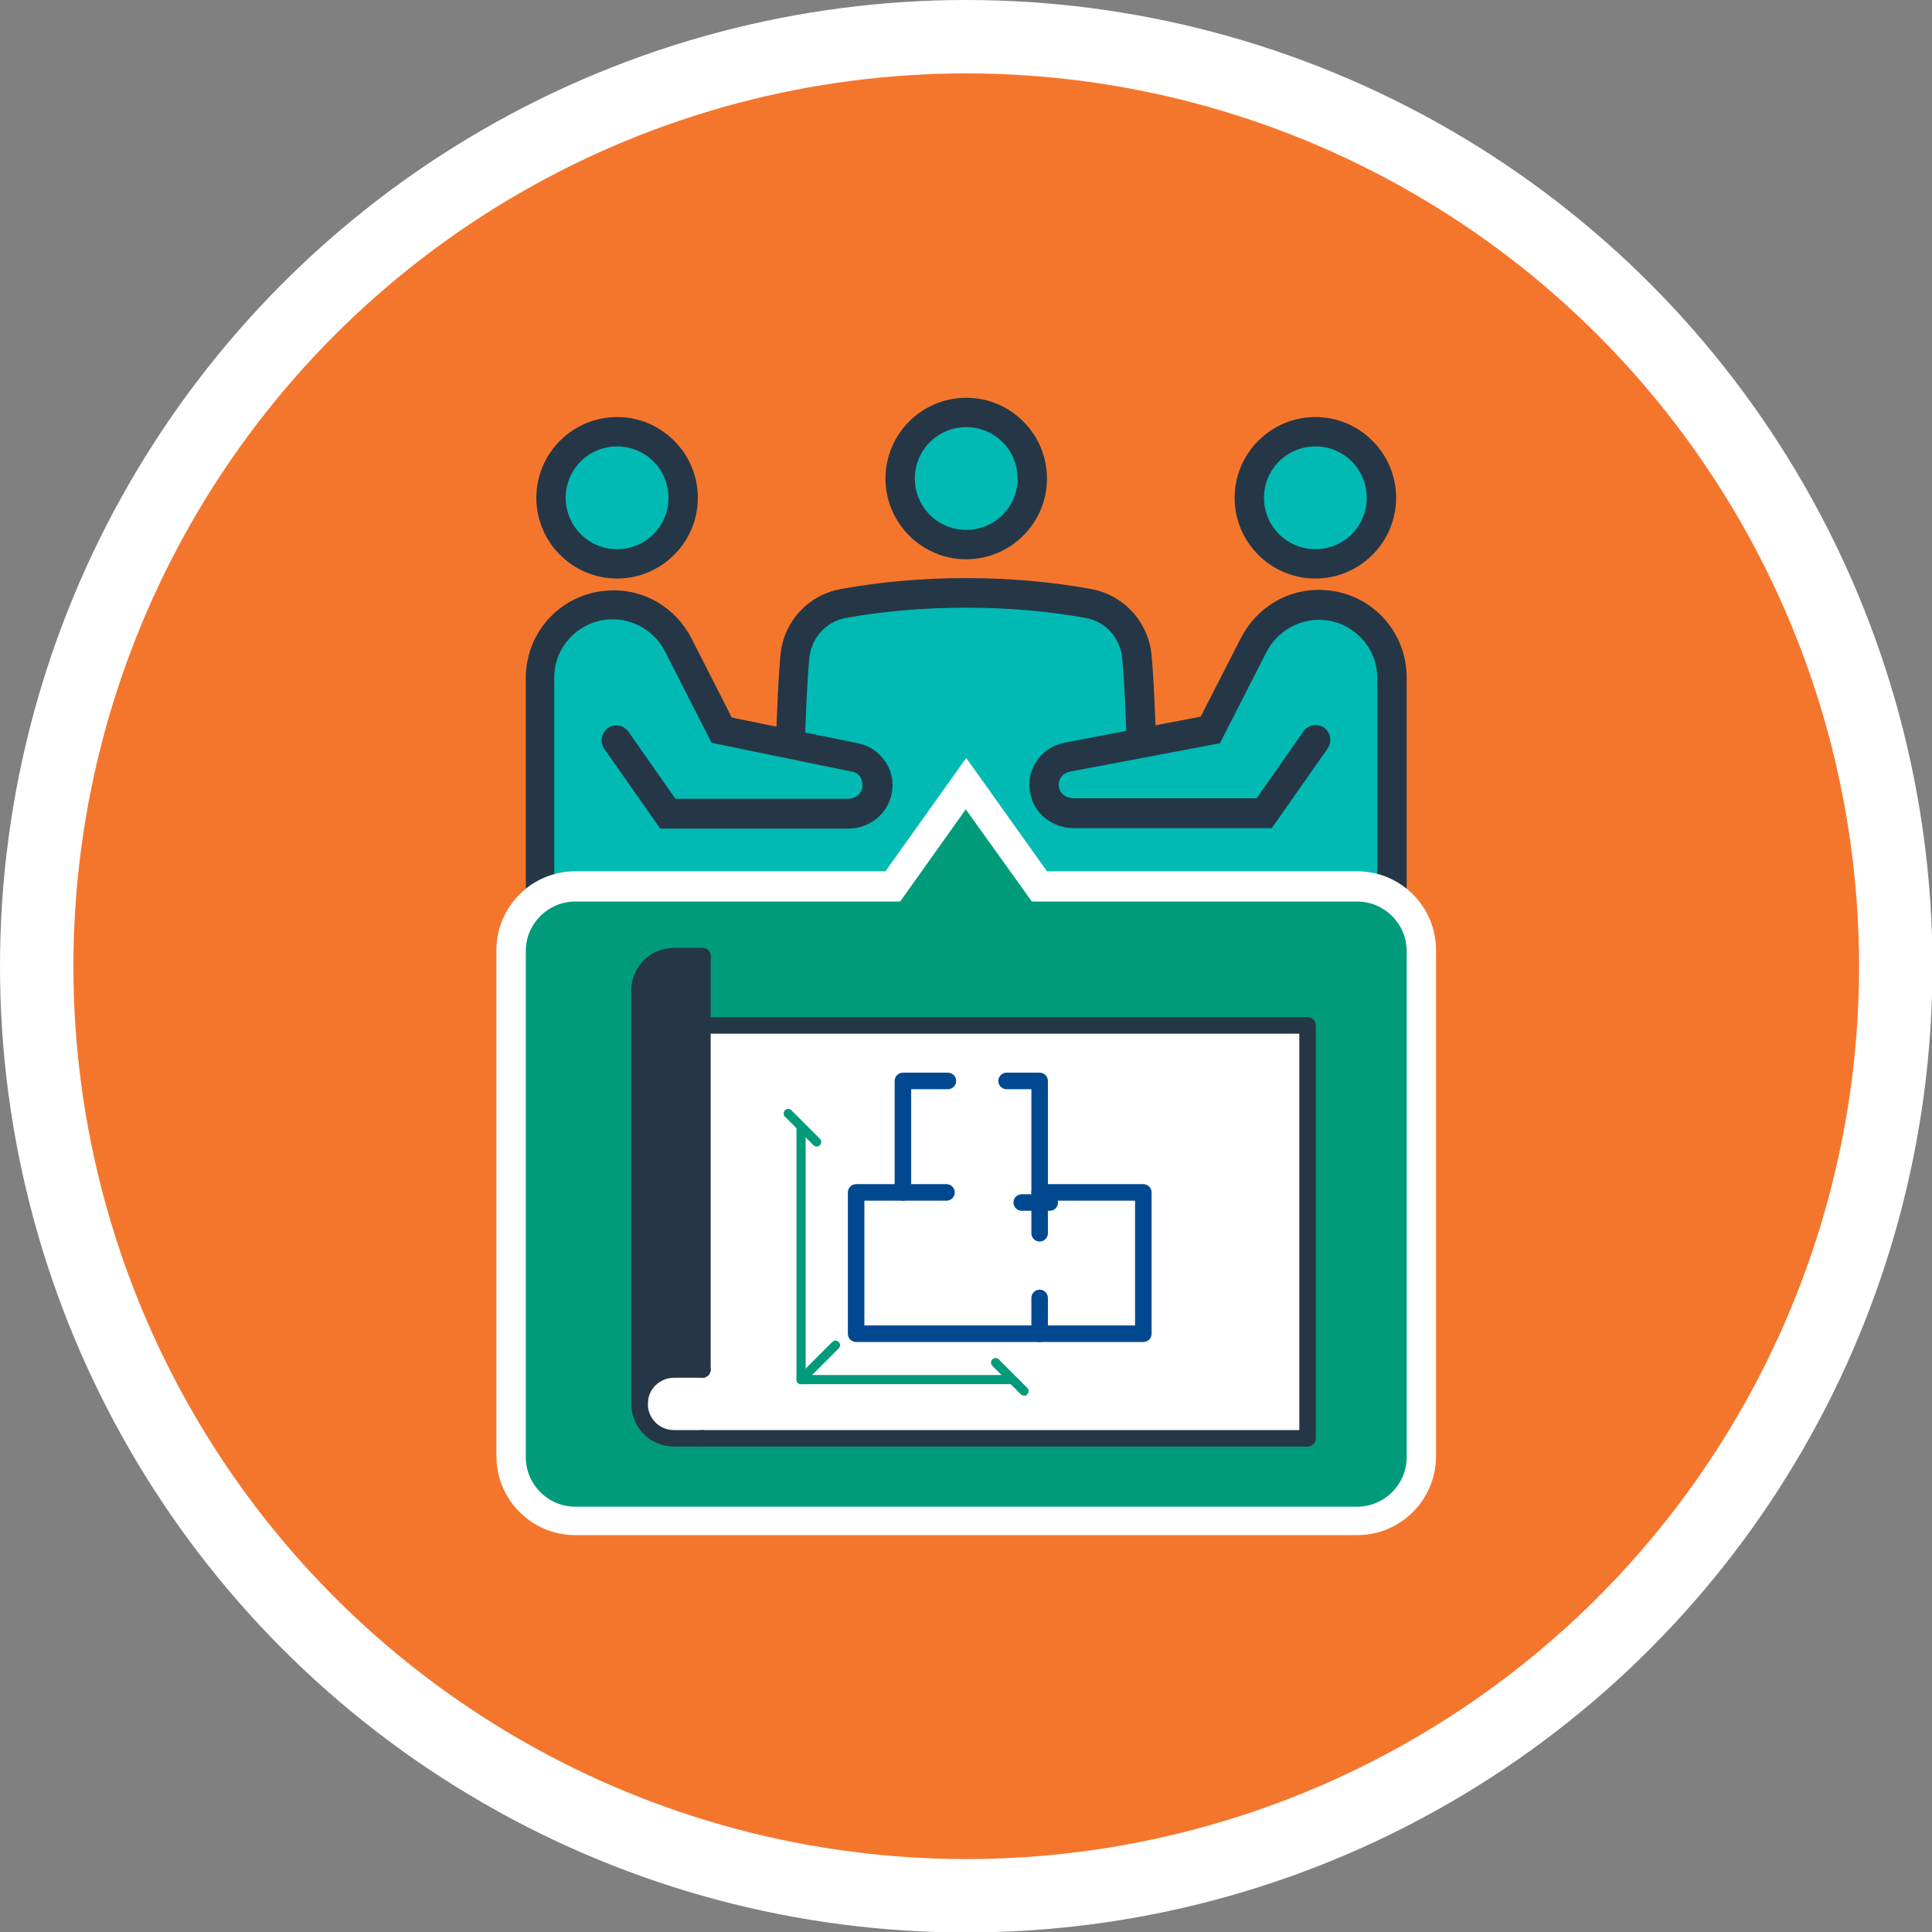
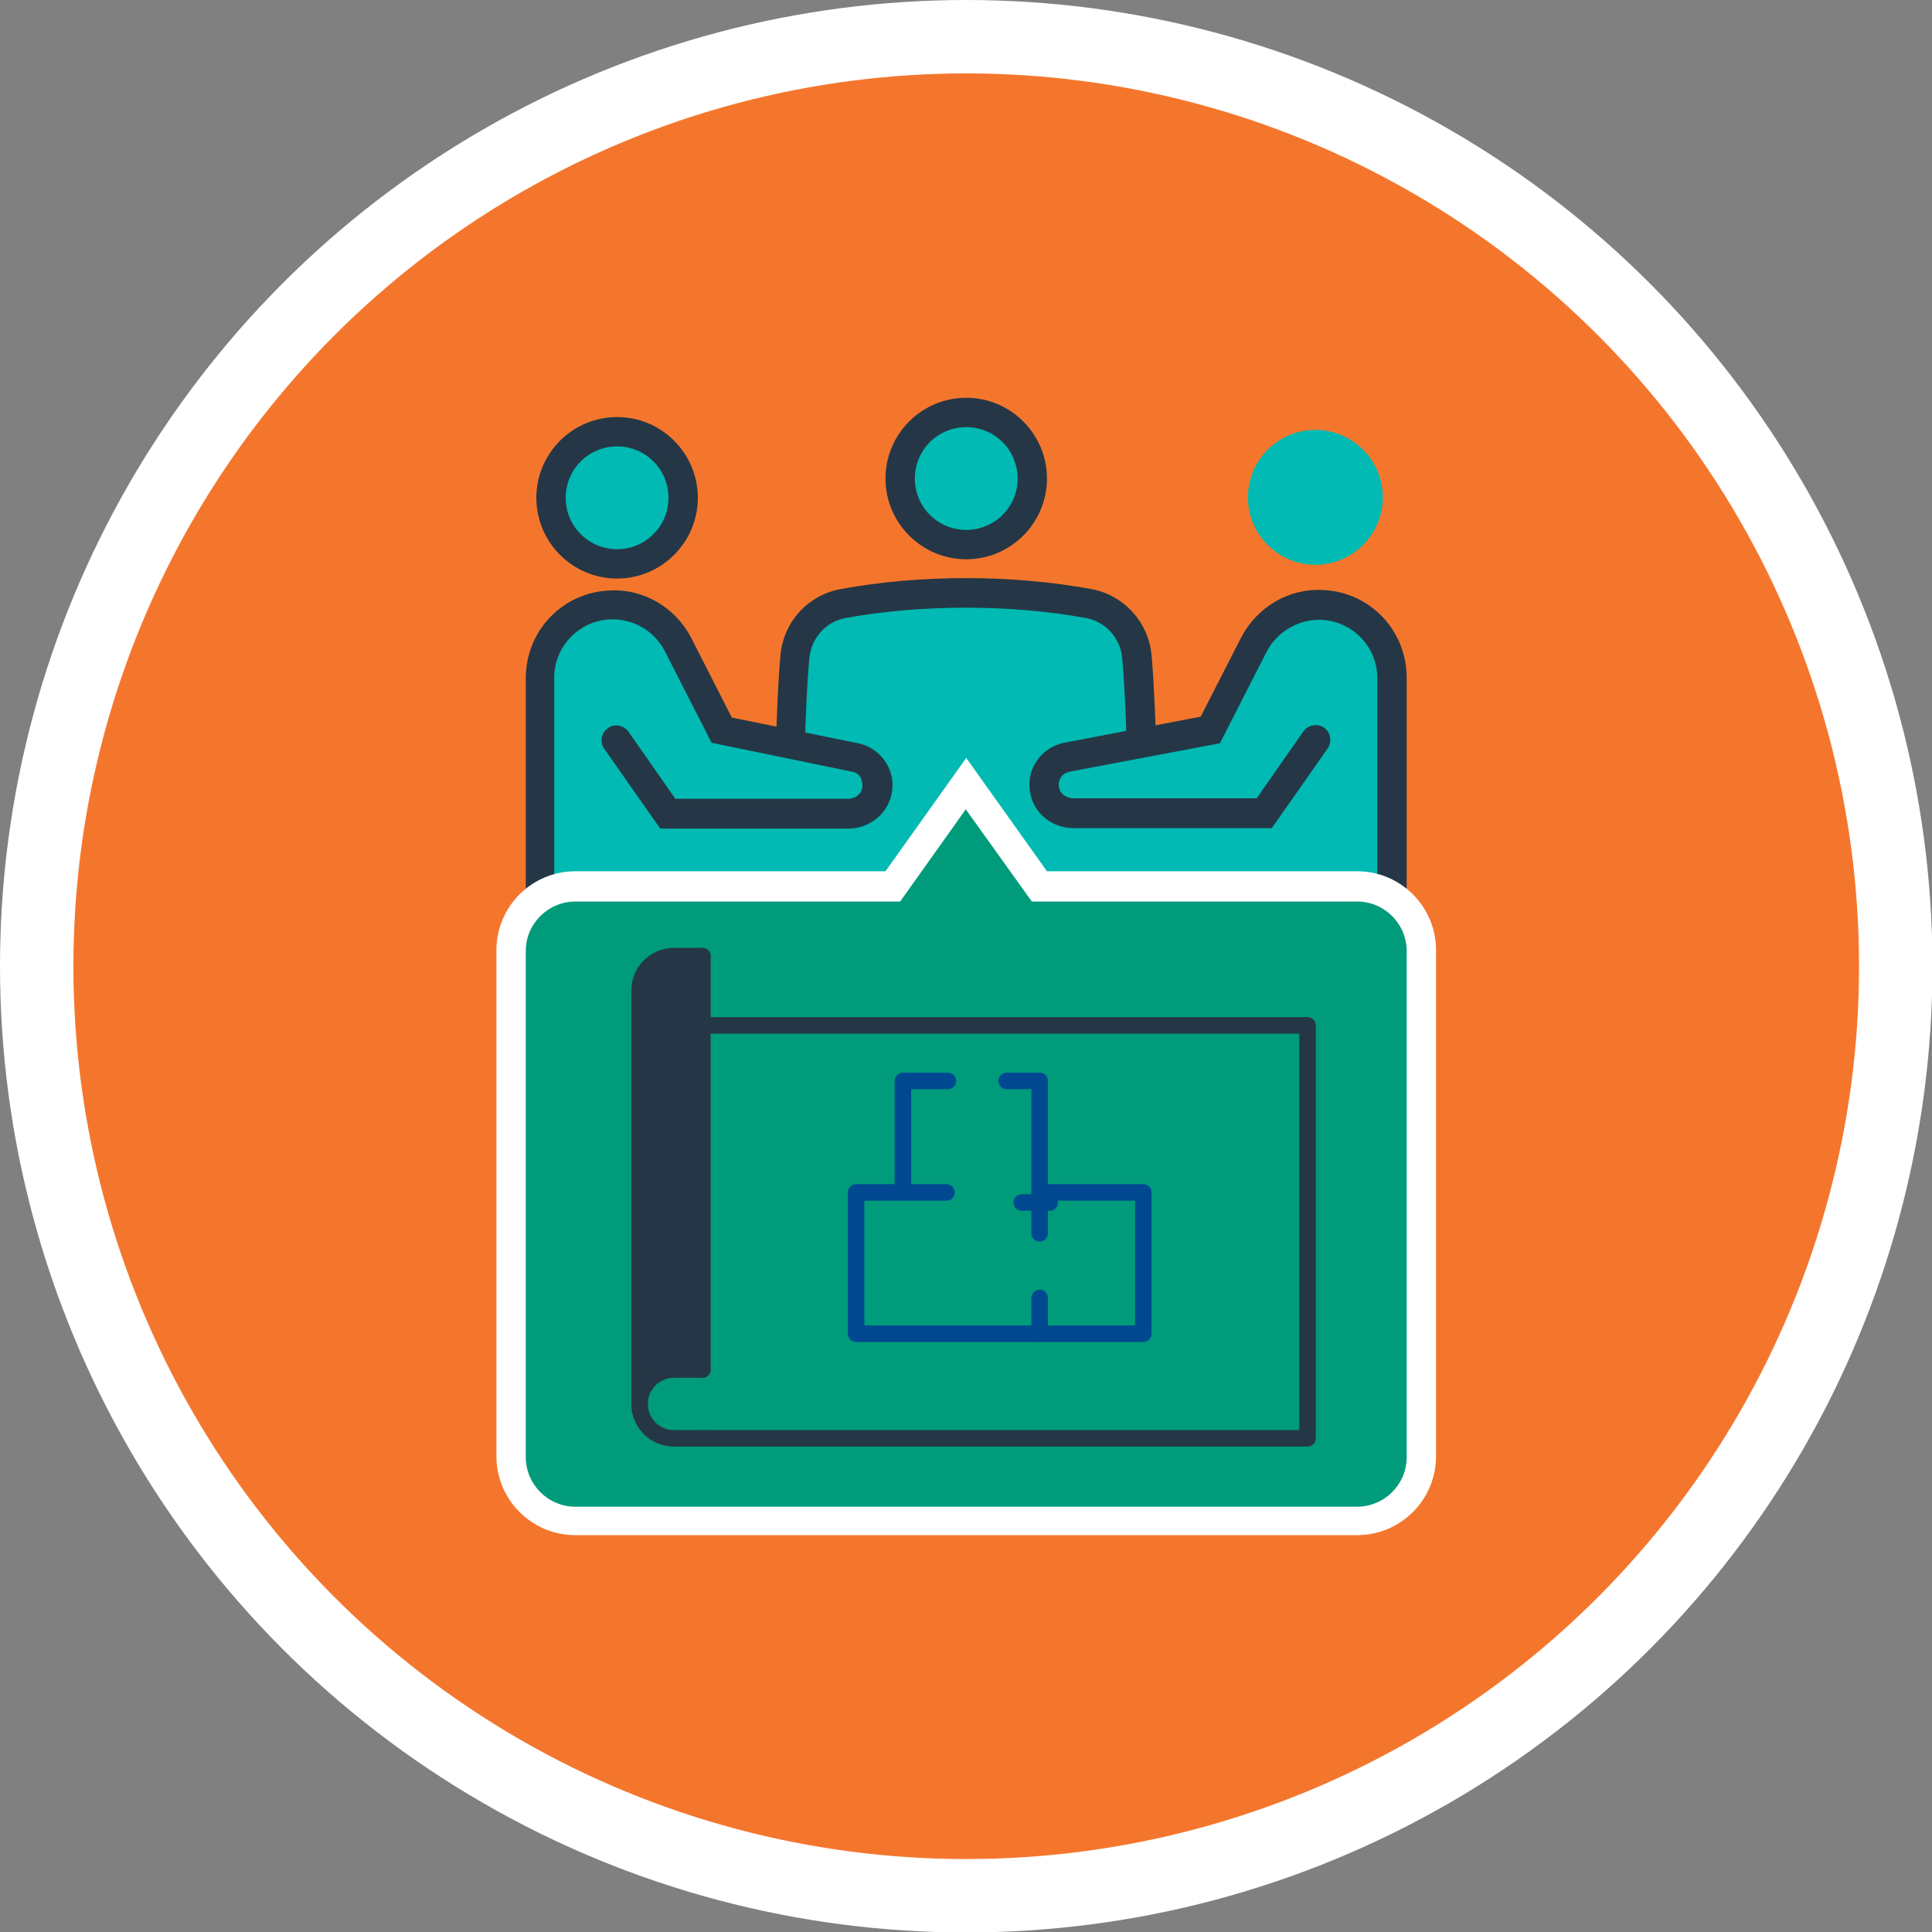
<svg xmlns="http://www.w3.org/2000/svg" id="Layer_2" viewBox="0 0 421.1 421.1">
  <rect x="0" y="0" width="421.1" height="421.1" fill="#808080" stroke="none" />
  <g id="Layer_1-2">
    <g>
      <path d="M413.1,210.6c0,111.9-90.7,202.6-202.6,202.6S8,322.5,8,210.6,98.7,8,210.6,8s202.6,90.7,202.6,202.6" fill="#f4762d" />
      <circle cx="210.6" cy="210.6" r="202.6" fill="none" stroke="#fff" stroke-miterlimit="10" stroke-width="16" />
    </g>
    <g>
      <polygon points="123.1 134.6 134.8 132.6 143.3 134.4 148.1 141.1 157.2 158.6 171.7 162.3 174.3 138.9 180.1 132.4 203.1 129.2 217.4 129.4 238.6 131.6 245.4 136.5 247.7 145.9 248.9 161.6 264.2 159.2 273.9 140.7 278.5 134.8 285.1 132.4 291.8 133.4 298.4 136.1 302.3 142.5 303.3 192.9 116.9 194.1 117.3 143.5 123.1 134.6" fill="#00bab3" />
      <path d="M149.4,108c0,8.1-6.6,14.7-14.7,14.7s-14.7-6.6-14.7-14.7,6.6-14.7,14.7-14.7,14.7,6.6,14.7,14.7" fill="#00bab3" />
      <path d="M301.4,108.4c0,8.1-6.6,14.7-14.7,14.7s-14.7-6.6-14.7-14.7,6.6-14.7,14.7-14.7,14.7,6.6,14.7,14.7" fill="#00bab3" />
      <path d="M225.2,103.9c0,8.1-6.6,14.7-14.7,14.7s-14.7-6.6-14.7-14.7,6.6-14.7,14.7-14.7,14.7,6.6,14.7,14.7" fill="#00bab3" />
      <path d="M295,193.3h-68.4l-16-22.4-16,22.4H124.6c-7.7,0-14,6.2-14,14v110.3c0,7.7,6.2,14,14,14h170.4c7.7,0,14-6.2,14-14v-110.3c0-7.7-6.2-14-14-14" fill="#009b7a" />
      <path d="M134.5,126.1c-9.7,0-17.6-7.9-17.6-17.6s7.9-17.6,17.6-17.6,17.6,7.9,17.6,17.6-7.9,17.6-17.6,17.6m0-28.8c-6.2,0-11.2,5-11.2,11.2s5,11.2,11.2,11.2,11.2-5,11.2-11.2-5-11.2-11.2-11.2" fill="#253746" />
      <path d="M117.8,196.5c-1.8,0-3.2-1.4-3.2-3.2v-45.5c0-10.3,8-18.7,18.3-19.1,7.5-.4,14.4,3.8,17.8,10.4l8.8,17.3,27.5,5.6c2.5,.5,4.7,2,6.1,4.2,1.4,2.2,1.8,4.8,1.1,7.4-1.1,4.1-4.9,7-9.3,7h-41l-12.2-17.4c-1-1.4-.7-3.4,.8-4.5,1.4-1,3.4-.7,4.5,.8l10.2,14.6h37.6c1.5,0,2.8-.9,3.1-2.2,.2-.8,0-1.7-.3-2.4-.4-.7-1.1-1.2-1.9-1.3l-30.6-6.3-10.2-20c-2.3-4.4-6.9-7.1-11.9-6.9-6.8,.3-12.2,5.9-12.2,12.7v45.5c0,1.8-1.4,3.2-3.2,3.2" fill="#253746" />
-       <path d="M286.7,126.1c-9.7,0-17.6-7.9-17.6-17.6s7.9-17.6,17.6-17.6,17.6,7.9,17.6,17.6-7.9,17.6-17.6,17.6m0-28.8c-6.2,0-11.2,5-11.2,11.2s5,11.2,11.2,11.2,11.2-5,11.2-11.2-5-11.2-11.2-11.2" fill="#253746" />
      <path d="M303.4,196.5c-1.8,0-3.2-1.4-3.2-3.2v-45.5c0-6.8-5.4-12.4-12.2-12.7-4.8-.2-9.6,2.5-11.9,6.9l-10.2,20-32.8,6.2c-.8,.2-1.5,.6-1.9,1.3-.4,.7-.6,1.5-.3,2.4,.3,1.2,1.6,2.1,3.1,2.1h39.9l10.2-14.6c1-1.4,3-1.8,4.5-.8,1.4,1,1.8,3,.8,4.5l-12.2,17.4h-43.2c-4.4,0-8.3-2.9-9.3-7-.7-2.6-.3-5.2,1.1-7.4,1.4-2.2,3.6-3.7,6.1-4.2l29.8-5.7,8.8-17.2c3.4-6.6,10.3-10.8,17.8-10.4,10.3,.4,18.3,8.8,18.3,19.1v45.5c0,1.8-1.4,3.2-3.2,3.2" fill="#253746" />
      <path d="M210.6,121.9c-9.7,0-17.6-7.9-17.6-17.6s7.9-17.6,17.6-17.6,17.6,7.9,17.6,17.6-7.9,17.6-17.6,17.6m0-28.8c-6.2,0-11.2,5-11.2,11.2s5,11.2,11.2,11.2,11.2-5,11.2-11.2-5-11.2-11.2-11.2" fill="#253746" />
      <path d="M175.5,163.5l-6.4-.2c.2-7.7,.5-14.8,1-20.4,.6-7.3,6-13.2,13.1-14.5,17.4-3.2,37.3-3.2,54.7,0,7.1,1.3,12.5,7.3,13.1,14.5,.5,5.6,.8,12.6,1,20.2l-6.4,.2c-.2-7.5-.5-14.3-1-19.8-.4-4.4-3.6-8-7.9-8.8-16.4-3-36-3-52.4,0-4.3,.8-7.5,4.4-7.9,8.8-.5,5.5-.8,12.4-1,20" fill="#253746" />
      <path d="M295.8,334.6H125.4c-9.5,0-17.2-7.7-17.2-17.2v-110.3c0-9.5,7.7-17.2,17.2-17.2h67.6l17.6-24.7,17.6,24.7h67.6c9.5,0,17.2,7.7,17.2,17.2v110.3c0,9.5-7.7,17.2-17.2,17.2M125.4,196.5c-5.9,0-10.8,4.8-10.8,10.8v110.3c0,5.9,4.8,10.8,10.8,10.8h170.4c5.9,0,10.8-4.8,10.8-10.8v-110.3c0-5.9-4.8-10.8-10.8-10.8h-70.9l-14.4-20.1-14.3,20.1H125.4Z" fill="#fff" />
      <line x1="262" y1="258" x2="262" y2="293.6" fill="none" stroke="#009b7a" stroke-linejoin="round" stroke-width="1.6" />
      <line x1="257.9" y1="290.4" x2="261.2" y2="290.4" fill="none" stroke="#009b7a" stroke-linejoin="round" stroke-width="1.6" />
      <line x1="259.6" y1="285.5" x2="261.2" y2="285.5" fill="none" stroke="#009b7a" stroke-linejoin="round" stroke-width="1.6" />
      <line x1="257.9" y1="280.7" x2="261.2" y2="280.7" fill="none" stroke="#009b7a" stroke-linejoin="round" stroke-width="1.6" />
      <line x1="259.6" y1="275.8" x2="261.2" y2="275.8" fill="none" stroke="#009b7a" stroke-linejoin="round" stroke-width="1.6" />
-       <line x1="259.6" y1="266.1" x2="261.2" y2="266.1" fill="none" stroke="#009b7a" stroke-linejoin="round" stroke-width="1.6" />
      <line x1="257.9" y1="270.9" x2="261.2" y2="270.9" fill="none" stroke="#009b7a" stroke-linejoin="round" stroke-width="1.6" />
-       <line x1="257.9" y1="261.2" x2="261.2" y2="261.2" fill="none" stroke="#009b7a" stroke-linejoin="round" stroke-width="1.6" />
-       <polygon points="285 313.5 145.7 313.5 141 312.1 139.5 308.9 139.5 223.2 285 223.2 285 313.5" fill="#fff" />
      <polyline points="153.1 313.5 285 313.5 285 223.5 153.1 223.5" fill="none" stroke="#253746" stroke-linecap="round" stroke-linejoin="round" stroke-width="3.6" />
      <polygon points="153.9 298.6 139 298.6 139 213.2 140.6 210 143.2 208.4 153.9 208.4 153.9 298.6" fill="#253746" />
      <line x1="153.1" y1="208.4" x2="153.1" y2="298.5" fill="none" stroke="#253746" stroke-linecap="round" stroke-linejoin="round" stroke-width="3.6" />
      <line x1="139.4" y1="215.9" x2="139.4" y2="306" fill="none" stroke="#253746" stroke-linecap="round" stroke-linejoin="round" stroke-width="3.6" />
-       <path d="M153.1,313.5h-6.2c-4.2,0-7.5-3.4-7.5-7.5h0c0-4.2,3.4-7.5,7.5-7.5h6.2" fill="none" stroke="#253746" stroke-linecap="round" stroke-linejoin="round" stroke-width="3.6" />
+       <path d="M153.1,313.5h-6.2c-4.2,0-7.5-3.4-7.5-7.5c0-4.2,3.4-7.5,7.5-7.5h6.2" fill="none" stroke="#253746" stroke-linecap="round" stroke-linejoin="round" stroke-width="3.6" />
      <path d="M139.4,215.9h0c0-4.2,3.4-7.5,7.5-7.5h6.2" fill="none" stroke="#253746" stroke-linecap="round" stroke-linejoin="round" stroke-width="3.6" />
      <line x1="222.7" y1="262.1" x2="228.8" y2="262.1" fill="none" stroke="#004990" stroke-linecap="round" stroke-linejoin="round" stroke-width="3.6" />
      <polyline points="226.6 268.8 226.6 259.9 249.2 259.9 249.2 290.7 226.6 290.7 226.6 282.9" fill="none" stroke="#004990" stroke-linecap="round" stroke-linejoin="round" stroke-width="3.6" />
      <polyline points="226.6 290.7 186.6 290.7 186.6 259.9 206.3 259.9" fill="none" stroke="#004990" stroke-linecap="round" stroke-linejoin="round" stroke-width="3.6" />
      <polyline points="206.6 235.6 196.8 235.6 196.8 259.9" fill="none" stroke="#004990" stroke-linecap="round" stroke-linejoin="round" stroke-width="3.6" />
      <polyline points="226.6 259.9 226.6 235.6 219.4 235.6" fill="none" stroke="#004990" stroke-linecap="round" stroke-linejoin="round" stroke-width="3.6" />
      <path d="M174.6,301.7h45.8c.6,0,1-.4,1-1s-.4-1-1-1h-44.8v-53.7c0-.6-.4-1-1-1s-1,.4-1,1v54.7c0,.6,.4,1,1,1" fill="#009b7a" />
      <path d="M223.2,304.2c.3,0,.5,0,.7-.3,.4-.4,.4-1,0-1.4l-6.2-6.2c-.4-.4-1-.4-1.4,0-.4,.4-.4,1,0,1.4l6.2,6.2c.2,.2,.5,.3,.7,.3" fill="#009b7a" />
      <path d="M178,249.9c.3,0,.5,0,.7-.3,.4-.4,.4-1,0-1.4l-6.2-6.2c-.4-.4-1-.4-1.4,0-.4,.4-.4,1,0,1.4l6.2,6.2c.2,.2,.5,.3,.7,.3" fill="#009b7a" />
      <path d="M174.6,301.7c.3,0,.5,0,.7-.3l7.5-7.5c.4-.4,.4-1,0-1.4-.4-.4-1-.4-1.4,0l-7.5,7.5c-.4,.4-.4,1,0,1.4,.2,.2,.5,.3,.7,.3" fill="#009b7a" />
    </g>
  </g>
</svg>